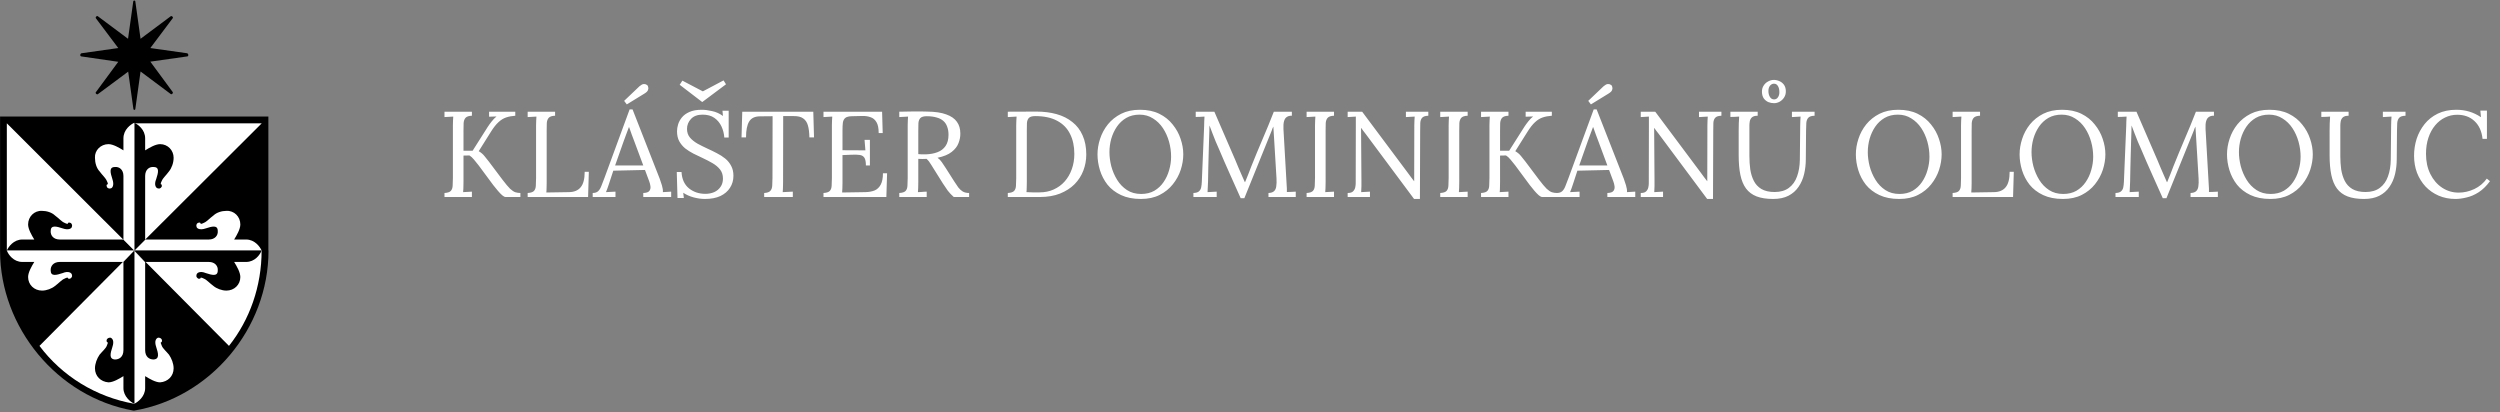
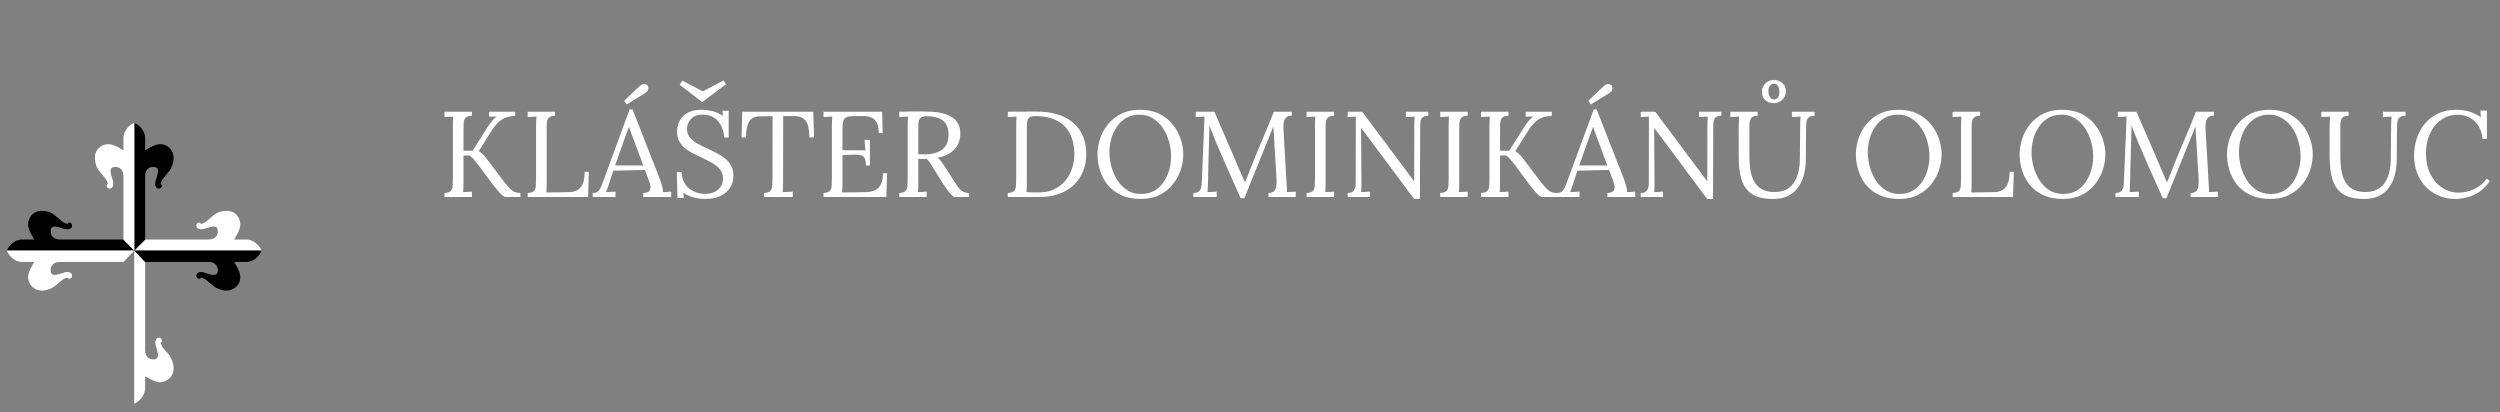
<svg xmlns="http://www.w3.org/2000/svg" width="297" height="49" viewBox="0 0 297 49" fill="none">
  <rect x="0" y="0" width="297" height="49" fill="#808080" stroke="none" />
-   <path d="M31.9 29.761C31.9 39.045 24.999 47.229 15.962 48.776H15.826C6.772 47.16 0.008 38.856 0.008 29.813V13.84H31.883V29.761H31.9Z" fill="black" />
-   <path fill-rule="evenodd" clip-rule="evenodd" d="M15.945 29.761L0.811 14.648V29.761H15.945ZM15.945 29.761V14.648H31.097L15.945 29.761ZM15.945 29.761V47.968C11.384 47.16 7.387 44.685 4.688 41.091L15.945 29.761ZM15.945 29.761L27.202 41.091C29.662 37.996 31.08 34.025 31.08 29.761H15.945Z" fill="white" />
  <path fill-rule="evenodd" clip-rule="evenodd" d="M24.811 28.454H17.244L15.945 29.761H31.08C30.892 29.331 30.277 28.454 29.235 28.454H27.817C28.125 27.956 28.552 27.216 28.552 26.666C28.552 25.738 27.817 24.999 26.895 25.05C26.348 25.05 25.733 25.239 25.358 25.6C24.93 25.91 24.555 26.34 24.247 26.46C24.008 26.58 23.82 26.649 23.82 26.529C23.82 26.46 23.701 26.408 23.581 26.46C23.461 26.46 23.273 26.649 23.342 26.89C23.342 27.131 23.718 27.388 24.452 27.131C25.187 26.89 25.87 26.701 25.87 27.44C25.921 27.956 25.545 28.454 24.811 28.454Z" fill="white" />
  <path fill-rule="evenodd" clip-rule="evenodd" d="M7.097 28.454H14.664L15.962 29.761H0.811C0.998 29.331 1.613 28.454 2.655 28.454H4.073C3.766 27.956 3.339 27.216 3.339 26.666C3.339 25.738 4.073 24.999 4.996 25.05C5.542 25.05 6.157 25.239 6.533 25.6C6.96 25.91 7.336 26.34 7.643 26.46C7.882 26.58 8.07 26.649 8.07 26.529C8.07 26.46 8.19 26.408 8.31 26.46C8.429 26.46 8.617 26.649 8.549 26.89C8.549 27.131 8.173 27.388 7.438 27.131C6.704 26.89 6.021 26.701 6.021 27.44C5.986 27.956 6.345 28.454 7.097 28.454Z" fill="black" />
  <path fill-rule="evenodd" clip-rule="evenodd" d="M17.244 20.907V28.471L15.945 29.778V14.58C16.372 14.769 17.244 15.388 17.244 16.436V17.863C17.739 17.554 18.473 17.124 19.02 17.124C19.942 17.124 20.626 17.863 20.626 18.74C20.626 19.359 20.387 19.978 20.079 20.356C19.772 20.786 19.345 21.165 19.225 21.474C19.105 21.715 19.037 21.904 19.157 21.904C19.225 21.904 19.225 22.024 19.225 22.145C19.157 22.265 19.037 22.454 18.798 22.385C18.559 22.385 18.251 22.007 18.559 21.268C18.798 20.528 18.986 19.841 18.251 19.841C17.739 19.789 17.244 20.15 17.244 20.907Z" fill="black" />
  <path fill-rule="evenodd" clip-rule="evenodd" d="M17.244 41.59V31.119L15.945 29.761V47.968C16.372 47.779 17.244 47.109 17.244 46.111V44.684C17.739 44.994 18.473 45.424 19.02 45.424C19.942 45.355 20.626 44.684 20.626 43.756C20.626 43.206 20.387 42.587 20.079 42.14C19.772 41.762 19.345 41.401 19.225 41.091C19.105 40.782 19.037 40.661 19.157 40.661C19.225 40.661 19.276 40.472 19.225 40.352C19.174 40.231 19.037 40.111 18.798 40.111C18.559 40.18 18.303 40.489 18.559 41.229C18.798 41.968 18.986 42.656 18.251 42.707C17.739 42.707 17.244 42.398 17.244 41.59Z" fill="white" />
  <path fill-rule="evenodd" clip-rule="evenodd" d="M24.811 31.119H17.244L15.945 29.761H31.08C30.892 30.26 30.277 31.119 29.235 31.119H27.817C28.125 31.618 28.552 32.357 28.552 32.907C28.552 33.836 27.817 34.523 26.895 34.523C26.348 34.523 25.733 34.283 25.358 33.973C24.93 33.664 24.555 33.234 24.247 33.114C24.008 32.993 23.82 32.925 23.82 33.045C23.82 33.114 23.701 33.114 23.581 33.114C23.461 33.045 23.273 32.925 23.342 32.684C23.342 32.443 23.718 32.134 24.452 32.443C25.187 32.684 25.87 32.873 25.87 32.134C25.921 31.618 25.545 31.119 24.811 31.119Z" fill="black" />
  <path fill-rule="evenodd" clip-rule="evenodd" d="M7.097 31.119H14.664L15.962 29.761H0.811C0.998 30.26 1.613 31.119 2.655 31.119H4.073C3.766 31.618 3.339 32.357 3.339 32.907C3.339 33.836 4.073 34.523 4.996 34.523C5.542 34.523 6.157 34.283 6.533 33.973C6.96 33.664 7.336 33.234 7.643 33.114C7.882 32.993 8.07 32.925 8.07 33.045C8.07 33.114 8.19 33.114 8.31 33.114C8.429 33.045 8.617 32.925 8.549 32.684C8.549 32.443 8.173 32.134 7.438 32.443C6.704 32.684 6.021 32.873 6.021 32.134C5.986 31.618 6.345 31.119 7.097 31.119Z" fill="white" />
  <path fill-rule="evenodd" clip-rule="evenodd" d="M14.664 20.907V28.471L15.962 29.778V14.58C15.535 14.769 14.664 15.388 14.664 16.436V17.863C14.169 17.554 13.434 17.124 12.887 17.124C11.965 17.124 11.231 17.863 11.282 18.74C11.282 19.359 11.47 19.978 11.828 20.356C12.136 20.786 12.563 21.165 12.682 21.474C12.802 21.715 12.87 21.904 12.751 21.904C12.682 21.904 12.631 22.024 12.682 22.145C12.682 22.265 12.87 22.454 13.11 22.385C13.349 22.385 13.605 22.007 13.349 21.268C13.11 20.528 12.922 19.841 13.656 19.841C14.169 19.789 14.664 20.15 14.664 20.907Z" fill="white" />
-   <path fill-rule="evenodd" clip-rule="evenodd" d="M14.664 41.59V31.119L15.962 29.761V47.968C15.535 47.779 14.664 47.109 14.664 46.112V44.684C14.169 44.994 13.434 45.424 12.887 45.424C11.965 45.355 11.282 44.684 11.282 43.756C11.282 43.206 11.521 42.587 11.828 42.14C12.136 41.762 12.563 41.401 12.682 41.091C12.802 40.782 12.87 40.661 12.751 40.661C12.682 40.661 12.631 40.472 12.682 40.352C12.734 40.232 12.87 40.111 13.11 40.111C13.349 40.18 13.605 40.489 13.349 41.229C13.11 41.968 12.922 42.656 13.656 42.707C14.169 42.707 14.664 42.398 14.664 41.59ZM16.082 0.206L16.697 4.608L20.267 1.943C20.387 1.822 20.643 2.063 20.506 2.183L17.858 5.708L22.231 6.327C22.419 6.396 22.419 6.705 22.231 6.705L17.858 7.324L20.506 10.918C20.626 11.038 20.387 11.296 20.267 11.158L16.697 8.493L16.082 12.912C16.082 13.101 15.843 13.101 15.843 12.912L15.228 8.511L11.64 11.175C11.521 11.296 11.265 11.055 11.401 10.935L14.049 7.341L9.676 6.705C9.488 6.705 9.488 6.396 9.676 6.327L14.049 5.708L11.401 2.183C11.282 2.063 11.521 1.805 11.64 1.943L15.211 4.608L15.826 0.206C15.826 0.017 16.082 0.017 16.082 0.206Z" fill="black" />
  <path d="M52.805 23.404V22.927C53.172 22.907 53.423 22.825 53.558 22.68C53.693 22.526 53.765 22.319 53.775 22.058C53.794 21.788 53.804 21.484 53.804 21.146V14.893C53.804 14.7 53.809 14.516 53.818 14.342C53.828 14.159 53.838 13.995 53.847 13.85C53.673 13.86 53.5 13.87 53.326 13.879C53.152 13.889 52.979 13.899 52.805 13.908V13.271H56.062V13.749C55.705 13.759 55.454 13.841 55.309 13.995C55.174 14.149 55.097 14.357 55.078 14.617C55.068 14.878 55.063 15.182 55.063 15.529V17.904H56.149L57.958 15.052C58.084 14.859 58.238 14.646 58.422 14.415C58.605 14.183 58.793 13.99 58.986 13.836C58.841 13.845 58.692 13.85 58.537 13.85C58.393 13.85 58.248 13.855 58.103 13.865V13.271H61.215V13.749C60.81 13.778 60.448 13.845 60.13 13.952C59.811 14.058 59.507 14.246 59.218 14.516C58.928 14.777 58.619 15.172 58.291 15.703L56.873 17.961C57.153 18.125 57.379 18.319 57.553 18.54C57.727 18.753 57.901 18.97 58.074 19.192L59.696 21.349C60.062 21.831 60.361 22.188 60.593 22.42C60.834 22.642 61.047 22.782 61.23 22.84C61.423 22.898 61.621 22.927 61.823 22.927V23.404H60.057C59.961 23.404 59.831 23.337 59.666 23.202C59.512 23.067 59.343 22.893 59.16 22.68C58.977 22.459 58.788 22.227 58.595 21.986L56.858 19.641C56.675 19.399 56.492 19.172 56.308 18.96C56.125 18.738 55.946 18.574 55.773 18.468L55.063 18.483V21.682C55.063 21.942 55.058 22.169 55.049 22.362C55.049 22.545 55.039 22.7 55.02 22.825C55.194 22.816 55.367 22.806 55.541 22.796C55.715 22.787 55.888 22.777 56.062 22.767V23.404H52.805ZM62.686 23.404V22.927C63.053 22.907 63.304 22.825 63.439 22.68C63.574 22.526 63.647 22.319 63.656 22.058C63.676 21.788 63.685 21.484 63.685 21.146V14.893C63.685 14.7 63.69 14.516 63.7 14.342C63.709 14.159 63.719 13.995 63.729 13.85C63.555 13.86 63.381 13.87 63.208 13.879C63.034 13.889 62.86 13.899 62.686 13.908V13.271H65.944V13.749C65.586 13.759 65.335 13.841 65.191 13.995C65.056 14.149 64.978 14.357 64.959 14.617C64.95 14.878 64.945 15.182 64.945 15.529V21.74C64.945 22 64.94 22.222 64.93 22.405C64.93 22.589 64.921 22.743 64.901 22.869L67.608 22.825C68.216 22.816 68.675 22.623 68.983 22.246C69.302 21.87 69.461 21.257 69.461 20.408H69.953L69.866 23.404H62.686ZM70.413 23.404V22.927C70.702 22.927 70.924 22.849 71.078 22.695C71.233 22.541 71.358 22.328 71.455 22.058C71.561 21.788 71.682 21.474 71.817 21.117L74.799 12.996H75.146L78.374 21.233C78.451 21.436 78.538 21.696 78.635 22.015C78.731 22.333 78.77 22.603 78.751 22.825C78.915 22.816 79.079 22.806 79.243 22.796C79.407 22.787 79.571 22.777 79.735 22.767V23.404H76.42V22.927C76.787 22.917 77.028 22.835 77.144 22.68C77.26 22.526 77.303 22.343 77.274 22.13C77.245 21.918 77.197 21.725 77.129 21.551L76.623 20.191L72.859 20.277L72.352 21.826C72.285 22.058 72.222 22.241 72.164 22.377C72.116 22.512 72.058 22.661 71.99 22.825C72.183 22.816 72.372 22.806 72.555 22.796C72.748 22.787 72.936 22.777 73.12 22.767V23.404H70.413ZM73.076 19.655H76.42L75.392 16.89C75.286 16.591 75.175 16.297 75.059 16.007C74.953 15.708 74.847 15.409 74.741 15.11H74.712C74.615 15.38 74.514 15.65 74.408 15.92C74.311 16.191 74.21 16.465 74.104 16.745L73.076 19.655ZM74.466 12.403L74.147 11.983L75.971 10.246C76.164 10.082 76.328 9.995 76.463 9.985C76.608 9.976 76.719 10 76.796 10.058C76.883 10.106 76.931 10.144 76.941 10.173C76.97 10.212 76.994 10.284 77.013 10.39C77.043 10.487 77.028 10.598 76.97 10.723C76.922 10.849 76.787 10.979 76.565 11.114L74.466 12.403ZM86.046 16.34C86.017 15.877 85.906 15.438 85.713 15.023C85.52 14.608 85.24 14.27 84.874 14.009C84.507 13.749 84.039 13.619 83.469 13.619C82.871 13.619 82.413 13.787 82.094 14.125C81.776 14.463 81.617 14.859 81.617 15.312C81.617 15.718 81.732 16.06 81.964 16.34C82.196 16.61 82.495 16.852 82.861 17.064C83.238 17.267 83.633 17.464 84.049 17.657C84.415 17.821 84.782 18 85.149 18.193C85.515 18.376 85.848 18.589 86.147 18.83C86.447 19.071 86.683 19.361 86.857 19.698C87.04 20.027 87.132 20.422 87.132 20.886C87.132 21.416 86.997 21.889 86.727 22.304C86.466 22.719 86.085 23.047 85.583 23.288C85.081 23.52 84.468 23.636 83.745 23.636C83.31 23.636 82.861 23.573 82.398 23.448C81.935 23.322 81.525 23.139 81.168 22.898L81.24 23.52H80.487L80.4 20.437H80.965C81.013 21.286 81.308 21.933 81.848 22.377C82.389 22.811 83.04 23.028 83.802 23.028C84.179 23.028 84.526 22.96 84.845 22.825C85.163 22.68 85.414 22.473 85.597 22.203C85.79 21.933 85.887 21.605 85.887 21.218C85.887 20.784 85.771 20.422 85.54 20.133C85.308 19.843 85.009 19.592 84.642 19.38C84.275 19.168 83.884 18.965 83.469 18.772C83.103 18.608 82.741 18.434 82.384 18.251C82.027 18.067 81.698 17.86 81.399 17.628C81.11 17.387 80.873 17.102 80.69 16.774C80.516 16.446 80.43 16.051 80.43 15.587C80.43 15.336 80.473 15.066 80.56 14.777C80.647 14.487 80.796 14.212 81.008 13.952C81.231 13.681 81.53 13.464 81.906 13.3C82.292 13.127 82.779 13.04 83.368 13.04C83.735 13.04 84.145 13.093 84.599 13.199C85.062 13.295 85.491 13.488 85.887 13.778L85.829 13.155H86.567V16.34H86.046ZM83.412 12.113L80.748 10.072L81.066 9.58L83.498 10.854L85.959 9.551L86.249 10.014L83.441 12.113H83.412ZM96.156 16.326C96.146 15.756 96.088 15.283 95.982 14.907C95.876 14.531 95.688 14.251 95.418 14.067C95.157 13.874 94.776 13.783 94.274 13.792H93.043L93.029 21.682C93.029 21.942 93.024 22.169 93.014 22.362C93.014 22.545 93.005 22.7 92.986 22.825C93.188 22.816 93.386 22.806 93.579 22.796C93.782 22.787 93.984 22.777 94.187 22.767V23.404H90.785V22.927C91.152 22.907 91.398 22.82 91.523 22.666C91.659 22.512 91.731 22.304 91.741 22.044C91.76 21.773 91.77 21.474 91.77 21.146L91.784 13.807L90.293 13.821C89.685 13.821 89.256 14.024 89.005 14.429C88.754 14.835 88.628 15.467 88.628 16.326H88.093L88.18 13.271H96.619L96.706 16.326H96.156ZM102.868 19.655C102.868 19.23 102.81 18.926 102.694 18.743C102.578 18.56 102.395 18.449 102.144 18.41C101.893 18.372 101.56 18.362 101.145 18.381L100.088 18.425V21.74C100.088 22 100.083 22.222 100.074 22.405C100.074 22.589 100.064 22.743 100.045 22.869L102.81 22.825C103.234 22.816 103.601 22.748 103.91 22.623C104.219 22.488 104.46 22.256 104.634 21.928C104.807 21.6 104.894 21.151 104.894 20.581H105.386L105.299 23.404H97.83V22.927C98.197 22.907 98.448 22.825 98.583 22.68C98.718 22.526 98.79 22.319 98.8 22.058C98.819 21.788 98.829 21.484 98.829 21.146V14.893C98.829 14.7 98.834 14.516 98.843 14.342C98.853 14.159 98.862 13.995 98.872 13.85C98.698 13.86 98.525 13.87 98.351 13.879C98.177 13.889 98.004 13.899 97.83 13.908V13.271H104.793L104.865 15.805H104.387C104.387 15.235 104.301 14.806 104.127 14.516C103.953 14.217 103.717 14.019 103.418 13.923C103.128 13.816 102.8 13.768 102.433 13.778L101.188 13.807C100.831 13.816 100.575 13.884 100.421 14.009C100.267 14.135 100.17 14.323 100.132 14.574C100.103 14.815 100.088 15.134 100.088 15.529V17.846L102.81 17.86L102.708 16.615H103.345V19.655H102.868ZM106.835 23.404V22.927C107.202 22.907 107.453 22.825 107.588 22.68C107.723 22.526 107.795 22.319 107.805 22.058C107.824 21.788 107.834 21.484 107.834 21.146V14.893C107.834 14.7 107.839 14.516 107.848 14.342C107.858 14.159 107.868 13.995 107.877 13.85C107.703 13.86 107.53 13.87 107.356 13.879C107.182 13.889 107.009 13.899 106.835 13.908V13.271C107.375 13.262 107.921 13.252 108.471 13.242C109.03 13.233 109.59 13.237 110.15 13.257C111.086 13.266 111.839 13.377 112.408 13.59C112.987 13.792 113.412 14.087 113.682 14.473C113.952 14.849 114.087 15.307 114.087 15.848C114.097 16.224 114.025 16.61 113.87 17.006C113.725 17.392 113.455 17.739 113.06 18.048C112.673 18.357 112.114 18.589 111.38 18.743C111.573 18.878 111.742 19.052 111.887 19.264C112.032 19.477 112.196 19.723 112.379 20.003L113.364 21.551C113.528 21.812 113.687 22.048 113.841 22.261C113.996 22.463 114.174 22.627 114.377 22.753C114.579 22.869 114.83 22.927 115.13 22.927V23.404H113.306C113.026 23.153 112.789 22.902 112.596 22.652C112.413 22.401 112.22 22.116 112.017 21.797L111.047 20.249C110.922 20.046 110.777 19.814 110.613 19.554C110.459 19.284 110.28 19.057 110.077 18.873C109.923 18.883 109.759 18.888 109.585 18.888C109.421 18.888 109.257 18.883 109.093 18.873V21.682C109.093 21.942 109.088 22.169 109.079 22.362C109.079 22.545 109.069 22.7 109.05 22.825C109.166 22.816 109.281 22.811 109.397 22.811C109.513 22.801 109.629 22.791 109.745 22.782C109.86 22.772 109.976 22.767 110.092 22.767V23.404H106.835ZM109.991 18.338C110.521 18.319 110.985 18.232 111.38 18.077C111.786 17.923 112.104 17.677 112.336 17.339C112.567 17.001 112.683 16.557 112.683 16.007C112.683 15.64 112.63 15.322 112.524 15.052C112.427 14.772 112.273 14.54 112.061 14.357C111.848 14.174 111.578 14.038 111.25 13.952C110.922 13.855 110.536 13.807 110.092 13.807C109.735 13.807 109.484 13.879 109.339 14.024C109.204 14.169 109.127 14.371 109.108 14.632C109.098 14.883 109.093 15.182 109.093 15.529V18.309C109.248 18.319 109.392 18.328 109.527 18.338C109.672 18.347 109.827 18.347 109.991 18.338ZM119.727 22.927C120.094 22.907 120.345 22.825 120.48 22.68C120.615 22.526 120.688 22.319 120.697 22.058C120.717 21.788 120.726 21.484 120.726 21.146V14.893C120.726 14.7 120.731 14.516 120.741 14.342C120.75 14.159 120.76 13.995 120.77 13.85C120.596 13.86 120.422 13.87 120.249 13.879C120.075 13.889 119.901 13.899 119.727 13.908V13.271L123.144 13.257C124.012 13.257 124.808 13.358 125.532 13.561C126.256 13.763 126.879 14.077 127.4 14.502C127.93 14.917 128.336 15.447 128.616 16.094C128.905 16.731 129.05 17.484 129.05 18.352C129.05 19.018 128.934 19.655 128.702 20.263C128.471 20.871 128.123 21.412 127.66 21.884C127.197 22.348 126.618 22.719 125.923 22.999C125.238 23.269 124.442 23.404 123.535 23.404H119.727V22.927ZM121.986 21.696C121.986 21.957 121.981 22.179 121.971 22.362C121.971 22.545 121.962 22.7 121.942 22.825C122.203 22.835 122.439 22.845 122.652 22.854C122.874 22.854 123.057 22.854 123.202 22.854C123.356 22.854 123.453 22.854 123.491 22.854C124.118 22.854 124.683 22.738 125.185 22.507C125.696 22.275 126.131 21.957 126.488 21.551C126.854 21.136 127.134 20.654 127.327 20.104C127.53 19.544 127.631 18.941 127.631 18.294C127.631 17.378 127.462 16.586 127.125 15.92C126.796 15.245 126.29 14.724 125.605 14.357C124.919 13.98 124.046 13.792 122.985 13.792C122.627 13.792 122.377 13.865 122.232 14.009C122.097 14.154 122.019 14.357 122 14.617C121.991 14.878 121.986 15.182 121.986 15.529V21.696ZM135.537 23.636C134.62 23.636 133.833 23.482 133.177 23.173C132.521 22.864 131.985 22.454 131.57 21.942C131.165 21.421 130.866 20.847 130.673 20.22C130.48 19.592 130.383 18.965 130.383 18.338C130.383 17.73 130.485 17.117 130.687 16.499C130.89 15.872 131.199 15.298 131.614 14.777C132.038 14.256 132.564 13.836 133.192 13.517C133.829 13.199 134.572 13.04 135.421 13.04C136.309 13.04 137.076 13.199 137.723 13.517C138.369 13.836 138.9 14.26 139.315 14.791C139.74 15.312 140.053 15.882 140.256 16.499C140.468 17.117 140.574 17.73 140.574 18.338C140.574 18.936 140.473 19.549 140.27 20.176C140.068 20.794 139.754 21.368 139.329 21.899C138.914 22.42 138.393 22.84 137.766 23.158C137.139 23.477 136.396 23.636 135.537 23.636ZM135.566 23.042C136.164 23.042 136.685 22.917 137.129 22.666C137.573 22.405 137.94 22.063 138.229 21.638C138.528 21.204 138.75 20.726 138.895 20.205C139.05 19.674 139.127 19.144 139.127 18.613C139.127 18.015 139.045 17.421 138.881 16.832C138.717 16.244 138.475 15.708 138.157 15.225C137.838 14.743 137.443 14.357 136.97 14.067C136.507 13.768 135.976 13.619 135.378 13.619C134.779 13.619 134.253 13.749 133.8 14.009C133.356 14.27 132.984 14.617 132.685 15.052C132.395 15.476 132.174 15.954 132.019 16.485C131.874 17.006 131.802 17.537 131.802 18.077C131.802 18.608 131.874 19.163 132.019 19.742C132.174 20.321 132.405 20.861 132.714 21.363C133.023 21.865 133.414 22.27 133.887 22.579C134.359 22.888 134.919 23.042 135.566 23.042ZM147.393 23.549C146.969 22.584 146.539 21.624 146.105 20.668C145.671 19.703 145.246 18.729 144.831 17.744C144.696 17.435 144.561 17.127 144.426 16.818C144.3 16.499 144.175 16.181 144.049 15.862C143.934 15.544 143.813 15.225 143.688 14.907C143.688 15.013 143.683 15.119 143.673 15.225C143.673 15.332 143.673 15.438 143.673 15.544C143.663 15.891 143.649 16.311 143.63 16.803C143.62 17.286 143.606 17.807 143.586 18.367C143.567 18.917 143.552 19.472 143.543 20.031C143.533 20.581 143.524 21.103 143.514 21.595C143.504 21.807 143.495 22.019 143.485 22.232C143.485 22.444 143.475 22.642 143.456 22.825C143.639 22.816 143.818 22.806 143.992 22.796C144.175 22.787 144.358 22.777 144.542 22.767V23.404H141.777V22.927C142.076 22.917 142.293 22.854 142.428 22.738C142.573 22.613 142.665 22.449 142.703 22.246C142.742 22.044 142.766 21.826 142.776 21.595L143.051 14.994C143.06 14.801 143.065 14.608 143.065 14.415C143.075 14.222 143.084 14.034 143.094 13.85C142.92 13.86 142.747 13.87 142.573 13.879C142.399 13.879 142.226 13.884 142.052 13.894V13.271H144.267L146.756 19.018C146.882 19.308 147.003 19.597 147.118 19.887C147.244 20.176 147.369 20.466 147.495 20.755C147.63 21.045 147.76 21.339 147.886 21.638H147.915C148.021 21.378 148.146 21.069 148.291 20.712C148.436 20.345 148.556 20.031 148.653 19.771C149.077 18.709 149.517 17.648 149.97 16.586C150.433 15.515 150.887 14.41 151.331 13.271H153.473V13.749C153.232 13.739 153.034 13.787 152.88 13.894C152.725 13.99 152.614 14.154 152.547 14.386C152.479 14.617 152.455 14.931 152.474 15.327L152.851 21.913C152.87 22.077 152.88 22.237 152.88 22.391C152.88 22.545 152.88 22.685 152.88 22.811C153.053 22.801 153.227 22.796 153.401 22.796C153.584 22.787 153.763 22.777 153.936 22.767V23.404H150.694V22.927C150.993 22.917 151.215 22.845 151.36 22.709C151.505 22.574 151.591 22.381 151.62 22.13C151.659 21.88 151.669 21.571 151.649 21.204L151.36 16.427C151.35 16.273 151.34 16.118 151.331 15.964C151.321 15.809 151.312 15.655 151.302 15.501C151.292 15.346 151.283 15.192 151.273 15.037C151.244 15.105 151.21 15.177 151.172 15.254C151.143 15.332 151.114 15.414 151.085 15.501L147.828 23.549H147.393ZM158.481 13.749C158.124 13.759 157.873 13.841 157.729 13.995C157.594 14.149 157.516 14.357 157.497 14.617C157.487 14.878 157.483 15.182 157.483 15.529V21.682C157.483 21.942 157.478 22.169 157.468 22.362C157.468 22.545 157.458 22.7 157.439 22.825C157.613 22.816 157.787 22.806 157.96 22.796C158.134 22.787 158.308 22.777 158.481 22.767V23.404H155.224V22.927C155.591 22.907 155.842 22.825 155.977 22.68C156.112 22.526 156.185 22.319 156.194 22.058C156.214 21.788 156.223 21.484 156.223 21.146V14.893C156.223 14.7 156.228 14.516 156.238 14.342C156.247 14.159 156.257 13.995 156.267 13.85C156.093 13.86 155.919 13.87 155.745 13.879C155.572 13.889 155.398 13.899 155.224 13.908V13.271H158.481V13.749ZM167.991 23.636L162.216 15.877C162.129 15.761 162.042 15.65 161.955 15.544C161.878 15.428 161.796 15.312 161.709 15.197H161.694L161.738 21.392C161.738 21.633 161.738 21.875 161.738 22.116C161.738 22.357 161.728 22.594 161.709 22.825C161.883 22.816 162.056 22.806 162.23 22.796C162.404 22.787 162.578 22.777 162.751 22.767V23.404H160.102V22.927C160.401 22.927 160.614 22.864 160.739 22.738C160.874 22.603 160.961 22.449 161 22.275C161.038 22.092 161.058 21.928 161.058 21.783L161.072 14.82C161.072 14.656 161.072 14.492 161.072 14.328C161.072 14.164 161.072 14.005 161.072 13.85C160.918 13.86 160.758 13.87 160.594 13.879C160.43 13.889 160.266 13.899 160.102 13.908V13.271H161.825L167.253 20.538C167.379 20.702 167.499 20.866 167.615 21.03C167.741 21.194 167.866 21.358 167.991 21.522H168.006L168.02 14.893C168.02 14.7 168.025 14.516 168.035 14.342C168.045 14.159 168.054 13.995 168.064 13.85C167.89 13.86 167.716 13.87 167.543 13.879C167.369 13.889 167.195 13.899 167.022 13.908V13.271H169.685V13.749C169.328 13.759 169.082 13.841 168.947 13.995C168.812 14.149 168.739 14.357 168.73 14.617C168.72 14.878 168.715 15.182 168.715 15.529L168.686 23.636H167.991ZM174.357 13.749C174 13.759 173.749 13.841 173.604 13.995C173.469 14.149 173.392 14.357 173.372 14.617C173.363 14.878 173.358 15.182 173.358 15.529V21.682C173.358 21.942 173.353 22.169 173.343 22.362C173.343 22.545 173.334 22.7 173.315 22.825C173.488 22.816 173.662 22.806 173.836 22.796C174.009 22.787 174.183 22.777 174.357 22.767V23.404H171.1V22.927C171.466 22.907 171.717 22.825 171.852 22.68C171.988 22.526 172.06 22.319 172.07 22.058C172.089 21.788 172.099 21.484 172.099 21.146V14.893C172.099 14.7 172.103 14.516 172.113 14.342C172.123 14.159 172.132 13.995 172.142 13.85C171.968 13.86 171.795 13.87 171.621 13.879C171.447 13.889 171.273 13.899 171.1 13.908V13.271H174.357V13.749ZM175.949 23.404V22.927C176.315 22.907 176.566 22.825 176.701 22.68C176.836 22.526 176.909 22.319 176.918 22.058C176.938 21.788 176.947 21.484 176.947 21.146V14.893C176.947 14.7 176.952 14.516 176.962 14.342C176.972 14.159 176.981 13.995 176.991 13.85C176.817 13.86 176.643 13.87 176.47 13.879C176.296 13.889 176.122 13.899 175.949 13.908V13.271H179.206V13.749C178.849 13.759 178.598 13.841 178.453 13.995C178.318 14.149 178.241 14.357 178.221 14.617C178.212 14.878 178.207 15.182 178.207 15.529V17.904H179.292L181.102 15.052C181.227 14.859 181.382 14.646 181.565 14.415C181.749 14.183 181.937 13.99 182.13 13.836C181.985 13.845 181.835 13.85 181.681 13.85C181.536 13.85 181.391 13.855 181.247 13.865V13.271H184.359V13.749C183.954 13.778 183.592 13.845 183.273 13.952C182.955 14.058 182.651 14.246 182.361 14.516C182.072 14.777 181.763 15.172 181.435 15.703L180.016 17.961C180.296 18.125 180.523 18.319 180.697 18.54C180.87 18.753 181.044 18.97 181.218 19.192L182.839 21.349C183.206 21.831 183.505 22.188 183.737 22.42C183.978 22.642 184.19 22.782 184.373 22.84C184.567 22.898 184.764 22.927 184.967 22.927V23.404H183.201C183.104 23.404 182.974 23.337 182.81 23.202C182.656 23.067 182.487 22.893 182.303 22.68C182.12 22.459 181.932 22.227 181.739 21.986L180.002 19.641C179.818 19.399 179.635 19.172 179.452 18.96C179.268 18.738 179.09 18.574 178.916 18.468L178.207 18.483V21.682C178.207 21.942 178.202 22.169 178.192 22.362C178.192 22.545 178.183 22.7 178.163 22.825C178.337 22.816 178.511 22.806 178.684 22.796C178.858 22.787 179.032 22.777 179.206 22.767V23.404H175.949ZM184.947 23.404V22.927C185.237 22.927 185.458 22.849 185.613 22.695C185.767 22.541 185.893 22.328 185.989 22.058C186.095 21.788 186.216 21.474 186.351 21.117L189.333 12.996H189.681L192.909 21.233C192.986 21.436 193.073 21.696 193.169 22.015C193.266 22.333 193.304 22.603 193.285 22.825C193.449 22.816 193.613 22.806 193.777 22.796C193.941 22.787 194.105 22.777 194.269 22.767V23.404H190.954V22.927C191.321 22.917 191.562 22.835 191.678 22.68C191.794 22.526 191.837 22.343 191.809 22.13C191.78 21.918 191.731 21.725 191.664 21.551L191.157 20.191L187.393 20.277L186.887 21.826C186.819 22.058 186.756 22.241 186.699 22.377C186.65 22.512 186.592 22.661 186.525 22.825C186.718 22.816 186.906 22.806 187.089 22.796C187.282 22.787 187.471 22.777 187.654 22.767V23.404H184.947ZM187.611 19.655H190.954L189.927 16.89C189.821 16.591 189.71 16.297 189.594 16.007C189.488 15.708 189.381 15.409 189.275 15.11H189.246C189.15 15.38 189.048 15.65 188.942 15.92C188.846 16.191 188.744 16.465 188.638 16.745L187.611 19.655ZM189 12.403L188.682 11.983L190.506 10.246C190.699 10.082 190.863 9.995 190.998 9.985C191.143 9.976 191.254 10 191.331 10.058C191.418 10.106 191.466 10.144 191.476 10.173C191.505 10.212 191.529 10.284 191.548 10.39C191.577 10.487 191.562 10.598 191.505 10.723C191.456 10.849 191.321 10.979 191.099 11.114L189 12.403ZM202.81 23.636L197.034 15.877C196.947 15.761 196.86 15.65 196.773 15.544C196.696 15.428 196.614 15.312 196.527 15.197H196.513L196.556 21.392C196.556 21.633 196.556 21.875 196.556 22.116C196.556 22.357 196.547 22.594 196.527 22.825C196.701 22.816 196.875 22.806 197.048 22.796C197.222 22.787 197.396 22.777 197.57 22.767V23.404H194.921V22.927C195.22 22.927 195.432 22.864 195.557 22.738C195.693 22.603 195.779 22.449 195.818 22.275C195.857 22.092 195.876 21.928 195.876 21.783L195.89 14.82C195.89 14.656 195.89 14.492 195.89 14.328C195.89 14.164 195.89 14.005 195.89 13.85C195.736 13.86 195.577 13.87 195.413 13.879C195.249 13.889 195.085 13.899 194.921 13.908V13.271H196.643L202.072 20.538C202.197 20.702 202.318 20.866 202.433 21.03C202.559 21.194 202.684 21.358 202.81 21.522H202.824L202.839 14.893C202.839 14.7 202.844 14.516 202.853 14.342C202.863 14.159 202.873 13.995 202.882 13.85C202.709 13.86 202.535 13.87 202.361 13.879C202.187 13.889 202.014 13.899 201.84 13.908V13.271H204.504V13.749C204.146 13.759 203.9 13.841 203.765 13.995C203.63 14.149 203.558 14.357 203.548 14.617C203.538 14.878 203.534 15.182 203.534 15.529L203.505 23.636H202.81ZM208.813 13.749C208.495 13.749 208.263 13.816 208.118 13.952C207.983 14.087 207.901 14.246 207.872 14.429C207.843 14.603 207.829 14.757 207.829 14.893V18.54C207.829 19.081 207.863 19.607 207.93 20.118C208.007 20.62 208.147 21.074 208.35 21.479C208.553 21.884 208.852 22.208 209.248 22.449C209.653 22.69 210.179 22.811 210.825 22.811C211.52 22.811 212.085 22.647 212.519 22.319C212.963 21.991 213.286 21.537 213.489 20.958C213.701 20.379 213.812 19.713 213.822 18.96L213.865 14.893C213.865 14.7 213.87 14.516 213.88 14.342C213.889 14.159 213.899 13.995 213.909 13.85C213.735 13.86 213.561 13.87 213.388 13.879C213.224 13.889 213.055 13.899 212.881 13.908V13.271H215.573V13.749C215.207 13.759 214.956 13.841 214.821 13.995C214.686 14.149 214.608 14.357 214.589 14.617C214.579 14.878 214.57 15.182 214.56 15.529L214.531 18.888C214.531 19.515 214.464 20.113 214.329 20.683C214.193 21.252 213.971 21.759 213.663 22.203C213.363 22.647 212.963 22.999 212.461 23.259C211.969 23.511 211.361 23.636 210.637 23.636C209.865 23.636 209.214 23.535 208.683 23.332C208.162 23.129 207.742 22.816 207.424 22.391C207.115 21.966 206.893 21.431 206.758 20.784C206.623 20.138 206.555 19.366 206.555 18.468V15.529C206.555 15.278 206.56 14.984 206.569 14.646C206.589 14.299 206.603 14.034 206.613 13.85C206.439 13.86 206.265 13.87 206.092 13.879C205.918 13.879 205.744 13.884 205.571 13.894V13.271H208.813V13.749ZM210.753 12.258C210.521 12.258 210.295 12.214 210.073 12.128C209.86 12.031 209.682 11.886 209.537 11.693C209.402 11.491 209.33 11.24 209.32 10.941C209.31 10.651 209.373 10.4 209.508 10.188C209.643 9.966 209.822 9.797 210.044 9.681C210.266 9.556 210.492 9.493 210.724 9.493C210.956 9.493 211.178 9.541 211.39 9.638C211.602 9.725 211.781 9.865 211.926 10.058C212.07 10.251 212.147 10.497 212.157 10.796C212.167 11.095 212.099 11.356 211.954 11.578C211.819 11.79 211.641 11.959 211.419 12.084C211.207 12.2 210.985 12.258 210.753 12.258ZM210.796 11.809C210.97 11.8 211.11 11.717 211.216 11.563C211.332 11.409 211.39 11.206 211.39 10.955C211.39 10.646 211.332 10.4 211.216 10.217C211.1 10.024 210.936 9.932 210.724 9.942C210.541 9.951 210.386 10.038 210.261 10.202C210.145 10.357 210.087 10.559 210.087 10.81C210.087 11.09 210.15 11.331 210.275 11.534C210.401 11.727 210.574 11.819 210.796 11.809ZM225.629 23.636C224.712 23.636 223.926 23.482 223.27 23.173C222.613 22.864 222.078 22.454 221.663 21.942C221.257 21.421 220.958 20.847 220.765 20.22C220.572 19.592 220.476 18.965 220.476 18.338C220.476 17.73 220.577 17.117 220.78 16.499C220.982 15.872 221.291 15.298 221.706 14.777C222.131 14.256 222.657 13.836 223.284 13.517C223.921 13.199 224.664 13.04 225.513 13.04C226.401 13.04 227.168 13.199 227.815 13.517C228.462 13.836 228.992 14.26 229.407 14.791C229.832 15.312 230.146 15.882 230.348 16.499C230.561 17.117 230.667 17.73 230.667 18.338C230.667 18.936 230.565 19.549 230.363 20.176C230.16 20.794 229.846 21.368 229.422 21.899C229.007 22.42 228.486 22.84 227.858 23.158C227.231 23.477 226.488 23.636 225.629 23.636ZM225.658 23.042C226.256 23.042 226.777 22.917 227.221 22.666C227.665 22.405 228.032 22.063 228.322 21.638C228.621 21.204 228.843 20.726 228.987 20.205C229.142 19.674 229.219 19.144 229.219 18.613C229.219 18.015 229.137 17.421 228.973 16.832C228.809 16.244 228.568 15.708 228.249 15.225C227.931 14.743 227.535 14.357 227.062 14.067C226.599 13.768 226.068 13.619 225.47 13.619C224.872 13.619 224.346 13.749 223.892 14.009C223.448 14.27 223.076 14.617 222.777 15.052C222.488 15.476 222.266 15.954 222.111 16.485C221.967 17.006 221.894 17.537 221.894 18.077C221.894 18.608 221.967 19.163 222.111 19.742C222.266 20.321 222.497 20.861 222.806 21.363C223.115 21.865 223.506 22.27 223.979 22.579C224.452 22.888 225.011 23.042 225.658 23.042ZM231.972 23.404V22.927C232.338 22.907 232.589 22.825 232.724 22.68C232.86 22.526 232.932 22.319 232.942 22.058C232.961 21.788 232.971 21.484 232.971 21.146V14.893C232.971 14.7 232.975 14.516 232.985 14.342C232.995 14.159 233.004 13.995 233.014 13.85C232.84 13.86 232.667 13.87 232.493 13.879C232.319 13.889 232.145 13.899 231.972 13.908V13.271H235.229V13.749C234.872 13.759 234.621 13.841 234.476 13.995C234.341 14.149 234.264 14.357 234.244 14.617C234.235 14.878 234.23 15.182 234.23 15.529V21.74C234.23 22 234.225 22.222 234.216 22.405C234.216 22.589 234.206 22.743 234.187 22.869L236.894 22.825C237.502 22.816 237.96 22.623 238.269 22.246C238.587 21.87 238.746 21.257 238.746 20.408H239.239L239.152 23.404H231.972ZM245.081 23.636C244.164 23.636 243.378 23.482 242.721 23.173C242.065 22.864 241.53 22.454 241.115 21.942C240.709 21.421 240.41 20.847 240.217 20.22C240.024 19.592 239.928 18.965 239.928 18.338C239.928 17.73 240.029 17.117 240.232 16.499C240.434 15.872 240.743 15.298 241.158 14.777C241.583 14.256 242.109 13.836 242.736 13.517C243.373 13.199 244.116 13.04 244.965 13.04C245.853 13.04 246.62 13.199 247.267 13.517C247.913 13.836 248.444 14.26 248.859 14.791C249.284 15.312 249.597 15.882 249.8 16.499C250.012 17.117 250.119 17.73 250.119 18.338C250.119 18.936 250.017 19.549 249.815 20.176C249.612 20.794 249.298 21.368 248.874 21.899C248.459 22.42 247.938 22.84 247.31 23.158C246.683 23.477 245.94 23.636 245.081 23.636ZM245.11 23.042C245.708 23.042 246.229 22.917 246.673 22.666C247.117 22.405 247.484 22.063 247.773 21.638C248.073 21.204 248.295 20.726 248.439 20.205C248.594 19.674 248.671 19.144 248.671 18.613C248.671 18.015 248.589 17.421 248.425 16.832C248.261 16.244 248.02 15.708 247.701 15.225C247.383 14.743 246.987 14.357 246.514 14.067C246.051 13.768 245.52 13.619 244.922 13.619C244.323 13.619 243.797 13.749 243.344 14.009C242.9 14.27 242.528 14.617 242.229 15.052C241.94 15.476 241.718 15.954 241.563 16.485C241.419 17.006 241.346 17.537 241.346 18.077C241.346 18.608 241.419 19.163 241.563 19.742C241.718 20.321 241.949 20.861 242.258 21.363C242.567 21.865 242.958 22.27 243.431 22.579C243.904 22.888 244.463 23.042 245.11 23.042ZM256.938 23.549C256.513 22.584 256.084 21.624 255.649 20.668C255.215 19.703 254.79 18.729 254.375 17.744C254.24 17.435 254.105 17.127 253.97 16.818C253.845 16.499 253.719 16.181 253.594 15.862C253.478 15.544 253.357 15.225 253.232 14.907C253.232 15.013 253.227 15.119 253.217 15.225C253.217 15.332 253.217 15.438 253.217 15.544C253.208 15.891 253.193 16.311 253.174 16.803C253.164 17.286 253.15 17.807 253.13 18.367C253.111 18.917 253.097 19.472 253.087 20.031C253.077 20.581 253.068 21.103 253.058 21.595C253.048 21.807 253.039 22.019 253.029 22.232C253.029 22.444 253.019 22.642 253 22.825C253.184 22.816 253.362 22.806 253.536 22.796C253.719 22.787 253.902 22.777 254.086 22.767V23.404H251.321V22.927C251.62 22.917 251.837 22.854 251.972 22.738C252.117 22.613 252.209 22.449 252.247 22.246C252.286 22.044 252.31 21.826 252.32 21.595L252.595 14.994C252.604 14.801 252.609 14.608 252.609 14.415C252.619 14.222 252.629 14.034 252.638 13.85C252.465 13.86 252.291 13.87 252.117 13.879C251.943 13.879 251.77 13.884 251.596 13.894V13.271H253.811L256.301 19.018C256.426 19.308 256.547 19.597 256.663 19.887C256.788 20.176 256.913 20.466 257.039 20.755C257.174 21.045 257.304 21.339 257.43 21.638H257.459C257.565 21.378 257.69 21.069 257.835 20.712C257.98 20.345 258.1 20.031 258.197 19.771C258.622 18.709 259.061 17.648 259.514 16.586C259.978 15.515 260.431 14.41 260.875 13.271H263.017V13.749C262.776 13.739 262.578 13.787 262.424 13.894C262.27 13.99 262.159 14.154 262.091 14.386C262.023 14.617 261.999 14.931 262.019 15.327L262.395 21.913C262.414 22.077 262.424 22.237 262.424 22.391C262.424 22.545 262.424 22.685 262.424 22.811C262.598 22.801 262.771 22.796 262.945 22.796C263.128 22.787 263.307 22.777 263.481 22.767V23.404H260.238V22.927C260.537 22.917 260.759 22.845 260.904 22.709C261.049 22.574 261.136 22.381 261.165 22.13C261.203 21.88 261.213 21.571 261.193 21.204L260.904 16.427C260.894 16.273 260.885 16.118 260.875 15.964C260.865 15.809 260.856 15.655 260.846 15.501C260.836 15.346 260.827 15.192 260.817 15.037C260.788 15.105 260.754 15.177 260.716 15.254C260.687 15.332 260.658 15.414 260.629 15.501L257.372 23.549H256.938ZM269.721 23.636C268.804 23.636 268.018 23.482 267.361 23.173C266.705 22.864 266.17 22.454 265.755 21.942C265.349 21.421 265.05 20.847 264.857 20.22C264.664 19.592 264.568 18.965 264.568 18.338C264.568 17.73 264.669 17.117 264.872 16.499C265.074 15.872 265.383 15.298 265.798 14.777C266.223 14.256 266.749 13.836 267.376 13.517C268.013 13.199 268.756 13.04 269.605 13.04C270.493 13.04 271.26 13.199 271.907 13.517C272.553 13.836 273.084 14.26 273.499 14.791C273.924 15.312 274.237 15.882 274.44 16.499C274.652 17.117 274.759 17.73 274.759 18.338C274.759 18.936 274.657 19.549 274.455 20.176C274.252 20.794 273.938 21.368 273.514 21.899C273.099 22.42 272.578 22.84 271.95 23.158C271.323 23.477 270.58 23.636 269.721 23.636ZM269.75 23.042C270.348 23.042 270.869 22.917 271.313 22.666C271.757 22.405 272.124 22.063 272.414 21.638C272.713 21.204 272.935 20.726 273.079 20.205C273.234 19.674 273.311 19.144 273.311 18.613C273.311 18.015 273.229 17.421 273.065 16.832C272.901 16.244 272.66 15.708 272.341 15.225C272.023 14.743 271.627 14.357 271.154 14.067C270.691 13.768 270.16 13.619 269.562 13.619C268.963 13.619 268.437 13.749 267.984 14.009C267.54 14.27 267.168 14.617 266.869 15.052C266.58 15.476 266.358 15.954 266.203 16.485C266.059 17.006 265.986 17.537 265.986 18.077C265.986 18.608 266.059 19.163 266.203 19.742C266.358 20.321 266.589 20.861 266.898 21.363C267.207 21.865 267.598 22.27 268.071 22.579C268.544 22.888 269.103 23.042 269.75 23.042ZM279.015 13.749C278.697 13.749 278.465 13.816 278.321 13.952C278.185 14.087 278.103 14.246 278.074 14.429C278.046 14.603 278.031 14.757 278.031 14.893V18.54C278.031 19.081 278.065 19.607 278.132 20.118C278.21 20.62 278.35 21.074 278.552 21.479C278.755 21.884 279.054 22.208 279.45 22.449C279.855 22.69 280.381 22.811 281.028 22.811C281.722 22.811 282.287 22.647 282.721 22.319C283.165 21.991 283.488 21.537 283.691 20.958C283.903 20.379 284.014 19.713 284.024 18.96L284.067 14.893C284.067 14.7 284.072 14.516 284.082 14.342C284.092 14.159 284.101 13.995 284.111 13.85C283.937 13.86 283.763 13.87 283.59 13.879C283.426 13.889 283.257 13.899 283.083 13.908V13.271H285.776V13.749C285.409 13.759 285.158 13.841 285.023 13.995C284.888 14.149 284.811 14.357 284.791 14.617C284.782 14.878 284.772 15.182 284.762 15.529L284.733 18.888C284.733 19.515 284.666 20.113 284.531 20.683C284.396 21.252 284.174 21.759 283.865 22.203C283.566 22.647 283.165 22.999 282.663 23.259C282.171 23.511 281.563 23.636 280.839 23.636C280.067 23.636 279.416 23.535 278.885 23.332C278.364 23.129 277.944 22.816 277.626 22.391C277.317 21.966 277.095 21.431 276.96 20.784C276.825 20.138 276.757 19.366 276.757 18.468V15.529C276.757 15.278 276.762 14.984 276.772 14.646C276.791 14.299 276.805 14.034 276.815 13.85C276.641 13.86 276.468 13.87 276.294 13.879C276.12 13.879 275.947 13.884 275.773 13.894V13.271H279.015V13.749ZM294.926 16.499C294.829 15.592 294.511 14.888 293.97 14.386C293.44 13.884 292.754 13.633 291.915 13.633C291.403 13.633 290.921 13.744 290.467 13.966C290.023 14.178 289.632 14.487 289.295 14.893C288.957 15.298 288.691 15.785 288.498 16.355C288.305 16.924 288.209 17.566 288.209 18.28C288.209 19.187 288.383 19.988 288.73 20.683C289.077 21.378 289.546 21.918 290.134 22.304C290.723 22.69 291.374 22.883 292.088 22.883C292.716 22.883 293.333 22.743 293.941 22.463C294.549 22.174 295.046 21.759 295.432 21.218L295.809 21.522C295.394 22.092 294.945 22.531 294.462 22.84C293.98 23.149 293.497 23.356 293.015 23.462C292.542 23.578 292.108 23.636 291.712 23.636C290.988 23.636 290.322 23.506 289.714 23.245C289.116 22.985 288.595 22.623 288.151 22.159C287.717 21.686 287.379 21.141 287.138 20.524C286.906 19.896 286.79 19.221 286.79 18.497C286.79 17.812 286.892 17.146 287.094 16.499C287.307 15.853 287.62 15.269 288.035 14.748C288.45 14.227 288.971 13.812 289.599 13.503C290.236 13.194 290.974 13.04 291.813 13.04C292.354 13.04 292.865 13.112 293.348 13.257C293.83 13.402 294.294 13.623 294.738 13.923L294.665 13.141H295.447V16.499H294.926Z" fill="white" />
</svg>